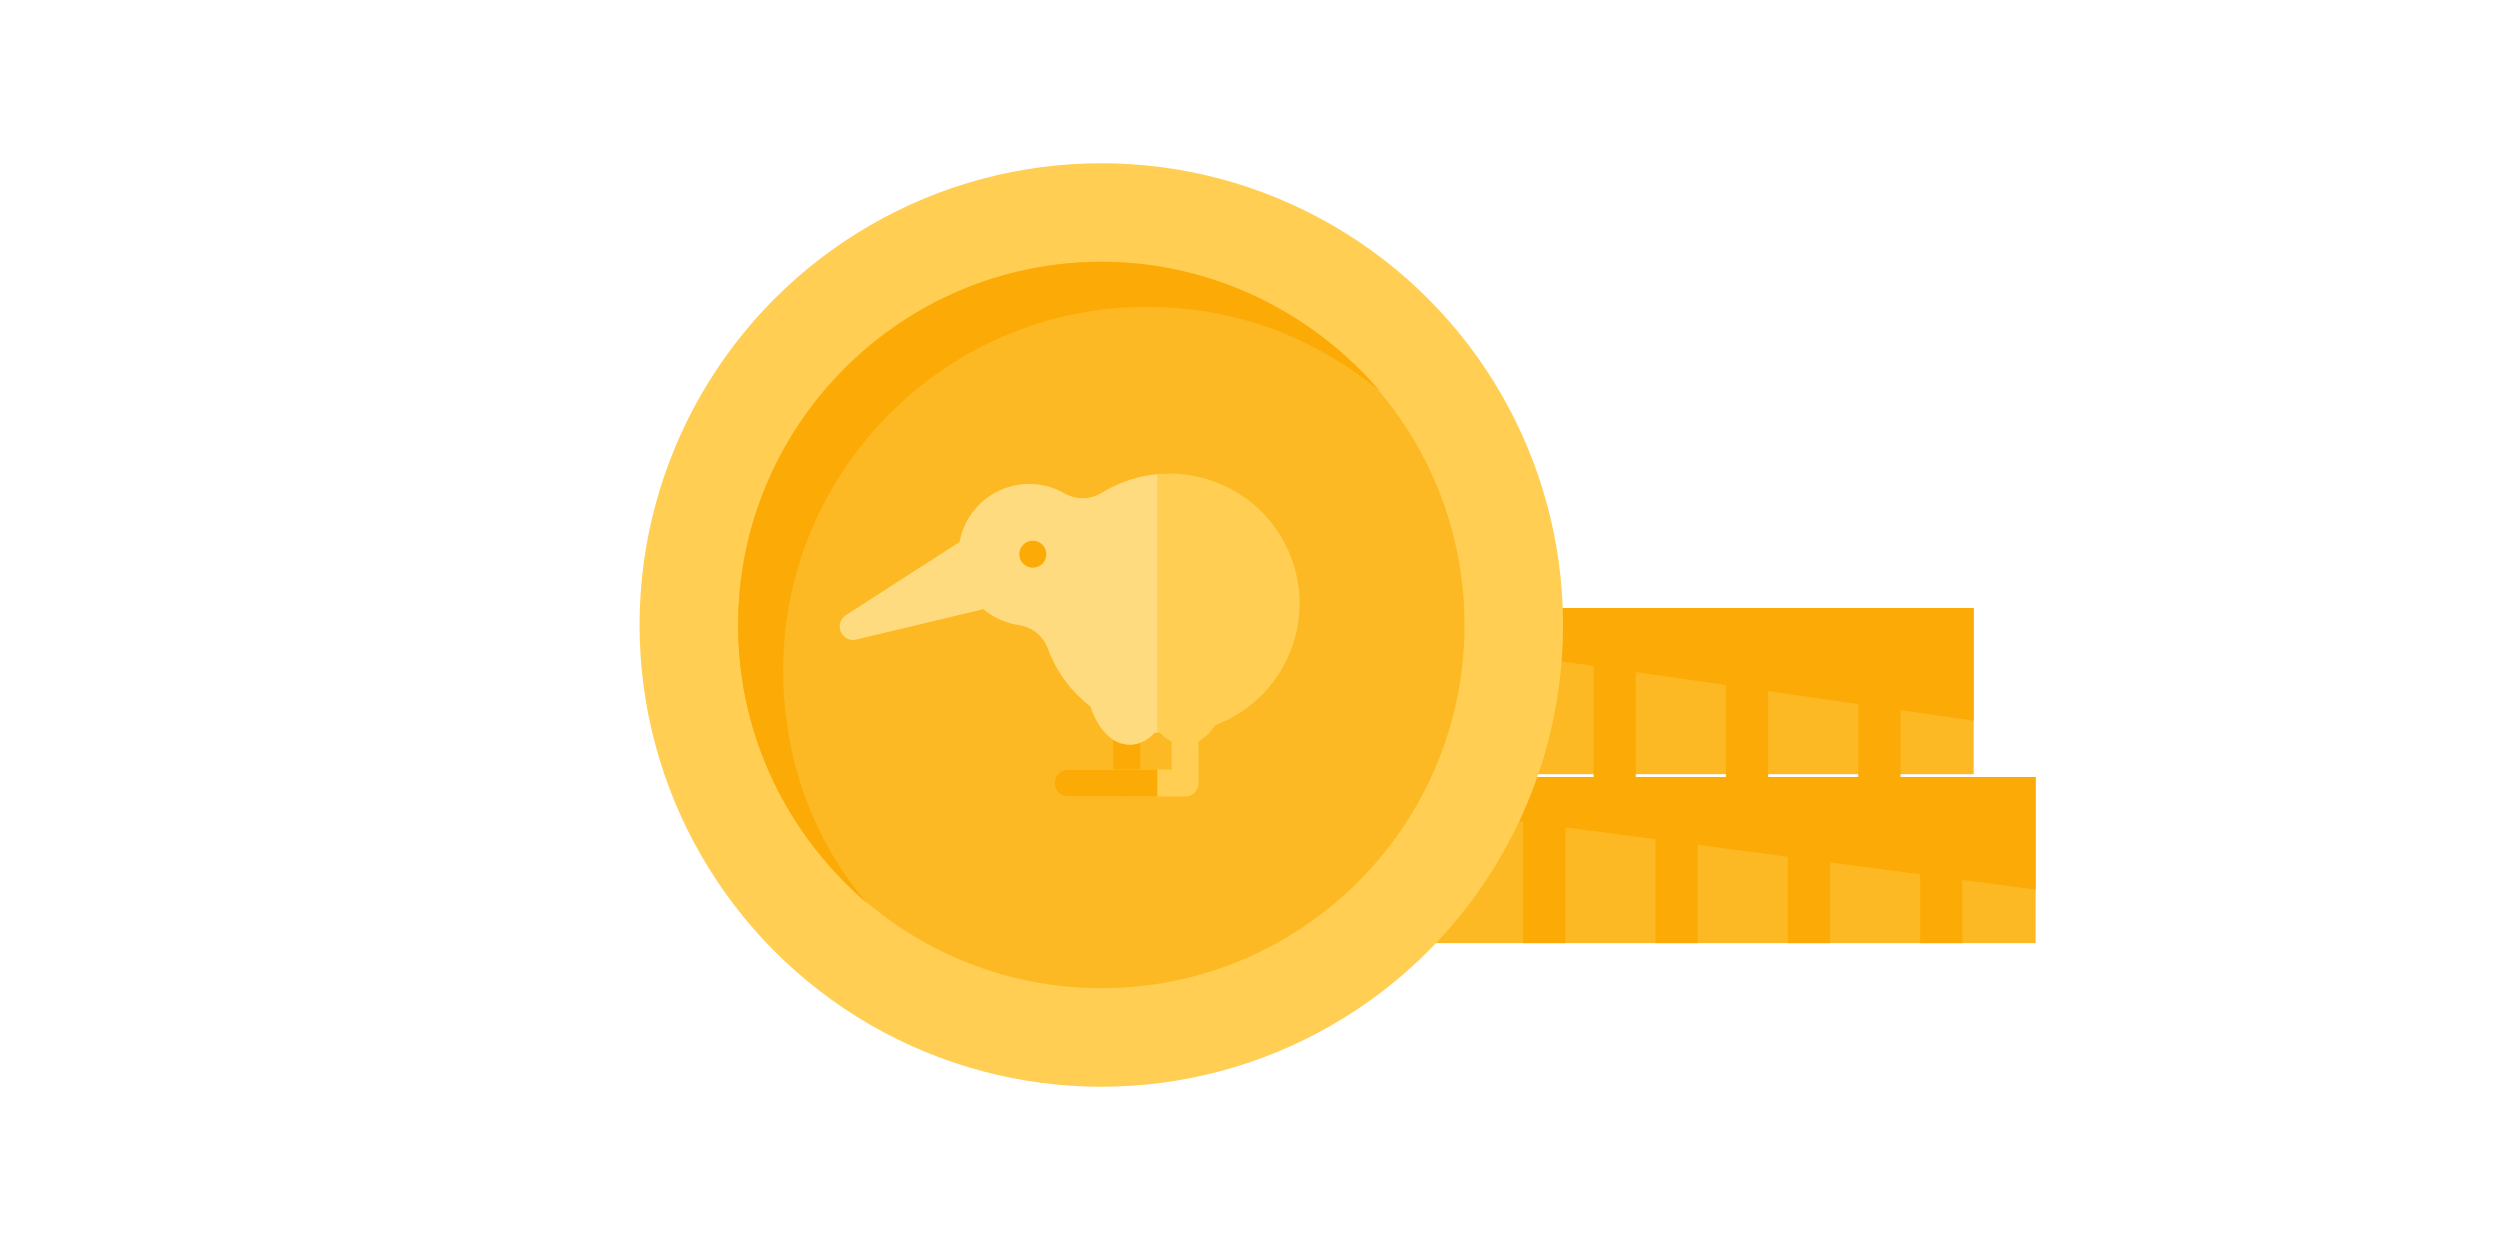
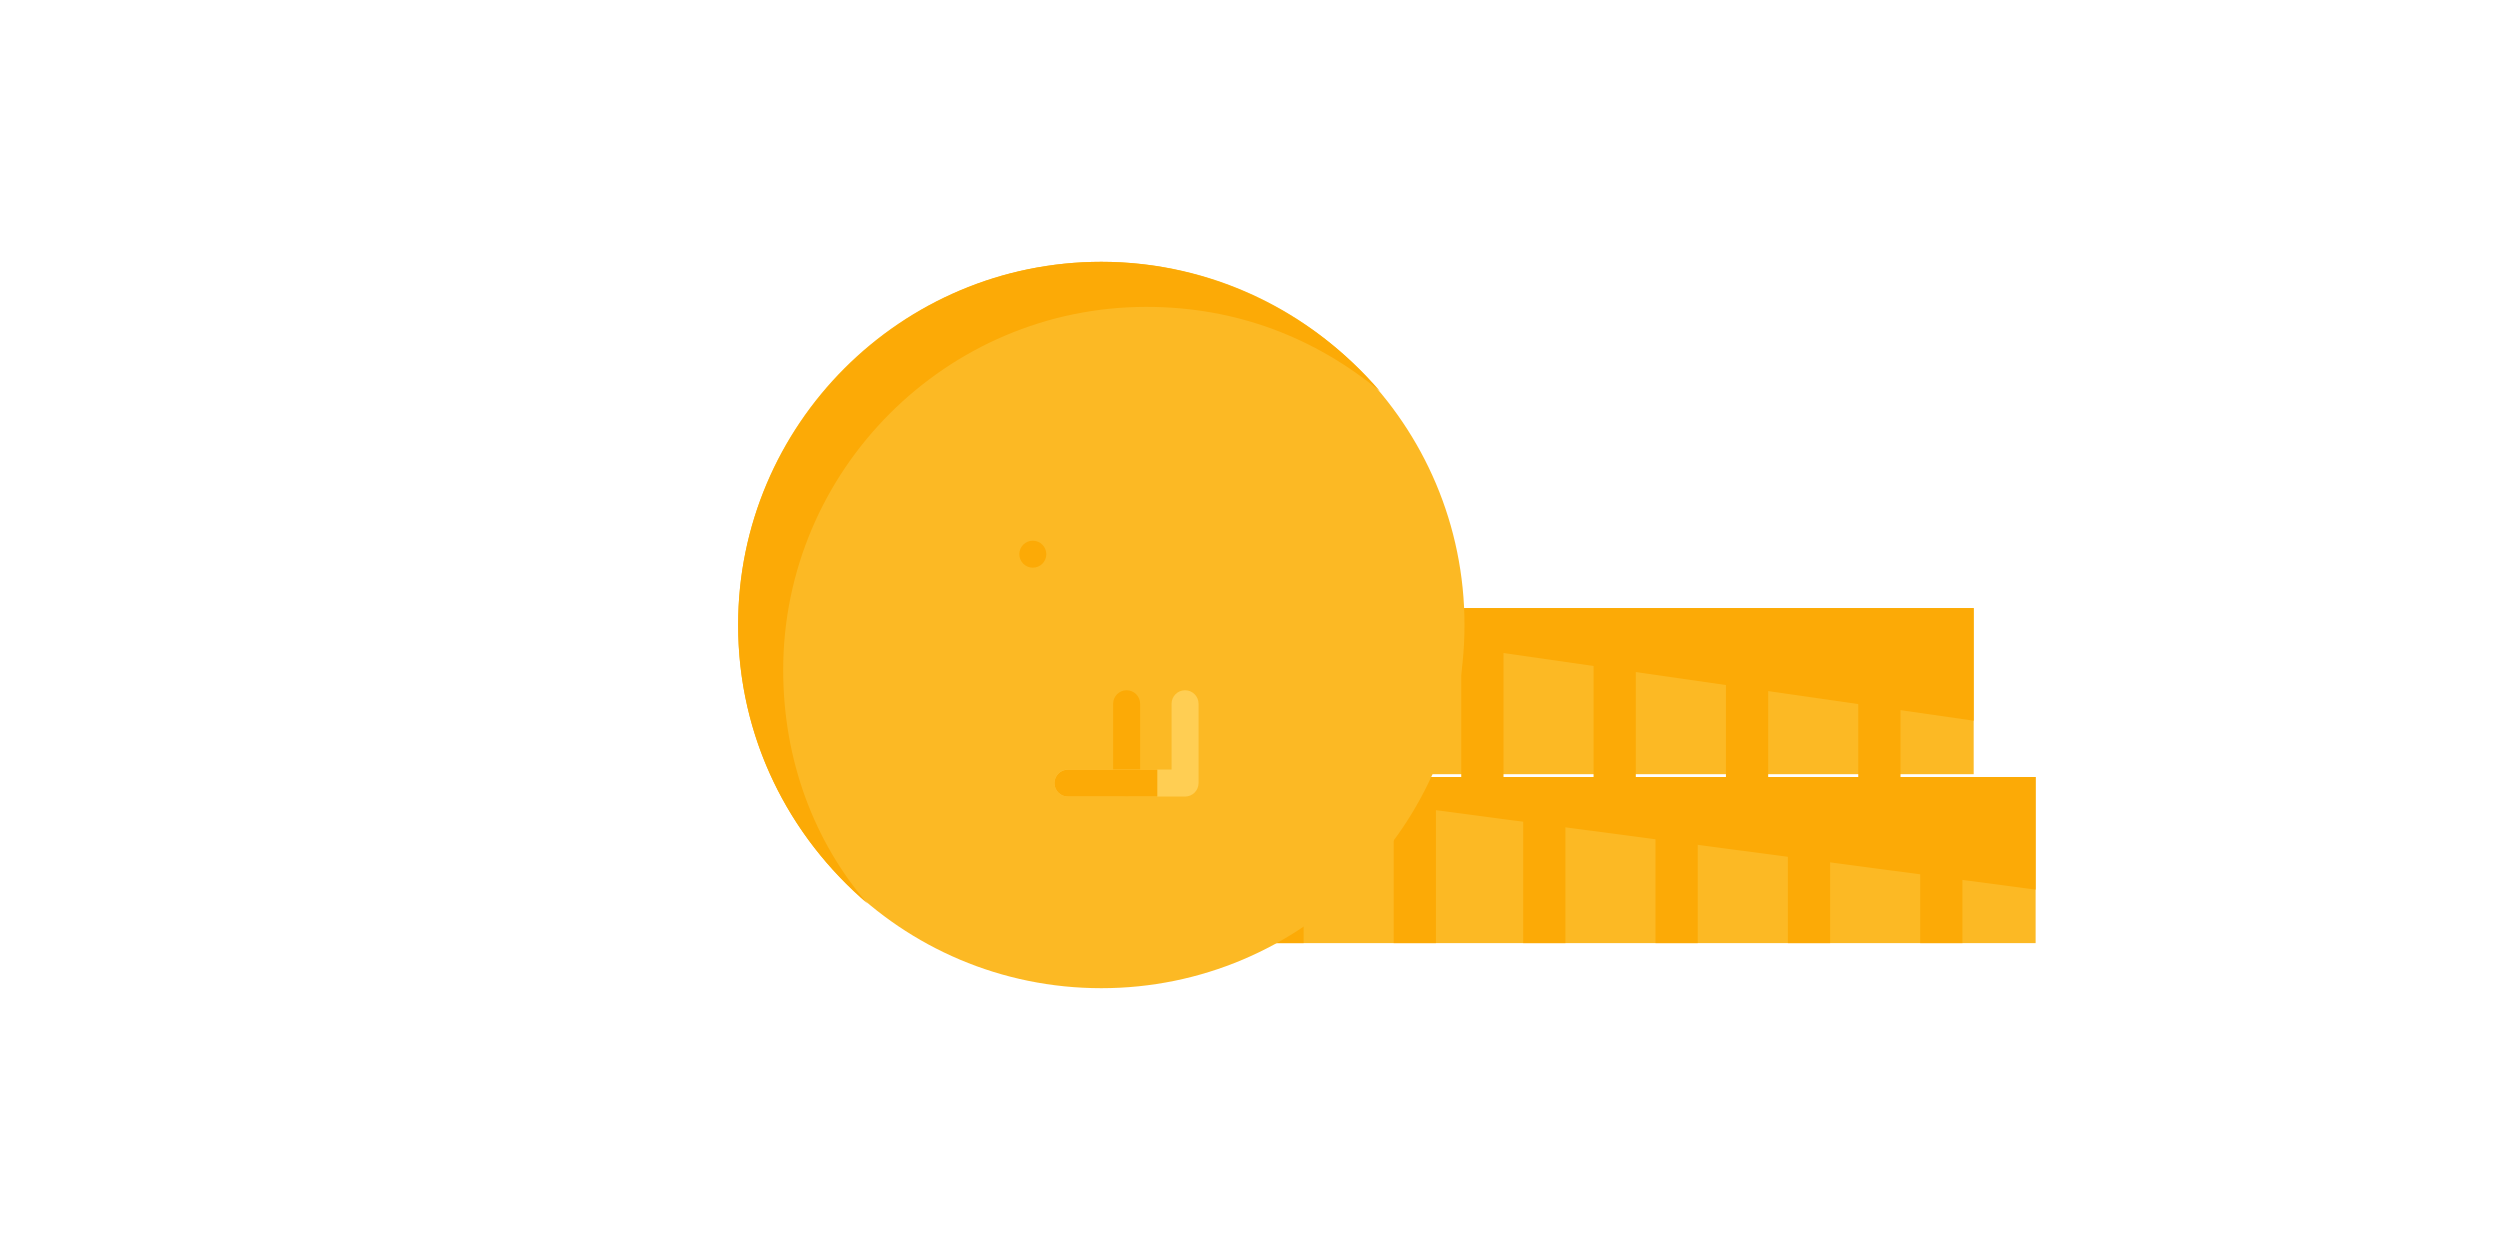
<svg xmlns="http://www.w3.org/2000/svg" id="uuid-cff1a1b3-14f7-469c-94a4-910d3dbb8236" viewBox="0 0 400 200">
  <defs>
    <style>.uuid-f9aa0063-f72d-48af-a411-86e2befa6bd8{fill-rule:evenodd;}.uuid-f9aa0063-f72d-48af-a411-86e2befa6bd8,.uuid-f1e5d5d3-12e2-4c29-96f1-7a7f78fb9ff1{fill:#fcaa06;}.uuid-b7ee1c47-bf0f-46a6-9056-39660e9edad0{fill:#ffdb80;}.uuid-d697dd1a-7071-441b-9155-79ba8aff1e1b{fill:#ffce53;}.uuid-61576052-d92d-466c-84b8-bfc825977700{fill:#fcb924;}</style>
  </defs>
  <path class="uuid-61576052-d92d-466c-84b8-bfc825977700" d="M179.74,97.29h136.05v26.58h-136.05v-26.58Z" />
  <path class="uuid-f1e5d5d3-12e2-4c29-96f1-7a7f78fb9ff1" d="M315.79,115.31l-125.24-18.02h125.24v18.02Z" />
  <path class="uuid-61576052-d92d-466c-84b8-bfc825977700" d="M189.65,124.32h136.05v26.58h-136.05v-26.58Z" />
  <path class="uuid-f1e5d5d3-12e2-4c29-96f1-7a7f78fb9ff1" d="M325.7,142.34l-136.05-18.02h136.05v18.02Z" />
  <path class="uuid-f1e5d5d3-12e2-4c29-96f1-7a7f78fb9ff1" d="M191.9,97.74h6.76v26.58h-6.76v-26.58Z" />
  <path class="uuid-f1e5d5d3-12e2-4c29-96f1-7a7f78fb9ff1" d="M213.08,97.74h6.76v26.58h-6.76v-26.58Z" />
  <path class="uuid-f1e5d5d3-12e2-4c29-96f1-7a7f78fb9ff1" d="M233.8,97.74h6.76v26.58h-6.76v-26.58Z" />
  <path class="uuid-f1e5d5d3-12e2-4c29-96f1-7a7f78fb9ff1" d="M254.97,97.74h6.76v26.58h-6.76v-26.58Z" />
  <path class="uuid-f1e5d5d3-12e2-4c29-96f1-7a7f78fb9ff1" d="M276.15,97.74h6.76v26.58h-6.76v-26.58Z" />
  <path class="uuid-f1e5d5d3-12e2-4c29-96f1-7a7f78fb9ff1" d="M297.32,97.74h6.76v26.58h-6.76v-26.58Z" />
  <path class="uuid-f1e5d5d3-12e2-4c29-96f1-7a7f78fb9ff1" d="M201.82,124.32h6.76v26.58h-6.76v-26.58Z" />
  <path class="uuid-f1e5d5d3-12e2-4c29-96f1-7a7f78fb9ff1" d="M222.99,124.32h6.76v26.58h-6.76v-26.58Z" />
  <path class="uuid-f1e5d5d3-12e2-4c29-96f1-7a7f78fb9ff1" d="M243.71,124.32h6.76v26.58h-6.76v-26.58Z" />
  <path class="uuid-f1e5d5d3-12e2-4c29-96f1-7a7f78fb9ff1" d="M264.88,124.32h6.76v26.58h-6.76v-26.58Z" />
  <path class="uuid-f1e5d5d3-12e2-4c29-96f1-7a7f78fb9ff1" d="M286.06,124.32h6.76v26.58h-6.76v-26.58Z" />
  <path class="uuid-f1e5d5d3-12e2-4c29-96f1-7a7f78fb9ff1" d="M307.23,124.32h6.76v26.58h-6.76v-26.58Z" />
-   <circle class="uuid-d697dd1a-7071-441b-9155-79ba8aff1e1b" cx="176.21" cy="100" r="73.88" />
  <circle class="uuid-61576052-d92d-466c-84b8-bfc825977700" cx="176.21" cy="100" r="58.11" />
  <path class="uuid-f1e5d5d3-12e2-4c29-96f1-7a7f78fb9ff1" d="M220.81,62.61c-10.36-8.56-22.98-13.51-37.39-13.51-31.98,0-58.11,26.13-58.11,58.11,0,14.42,4.96,27.48,13.51,37.39-12.61-10.81-20.72-26.58-20.72-44.6,0-31.98,26.13-58.11,58.11-58.11,17.57,0,33.79,8.11,44.6,20.72h0Z" />
  <path class="uuid-f1e5d5d3-12e2-4c29-96f1-7a7f78fb9ff1" d="M178.1,125.29v-12.69c0-1.19.97-2.16,2.16-2.16s2.16.97,2.16,2.16v12.69c0,1.19-.97,2.16-2.16,2.16s-2.16-.97-2.16-2.16Z" />
  <path class="uuid-d697dd1a-7071-441b-9155-79ba8aff1e1b" d="M168.71,125.29c0-1.19.97-2.16,2.16-2.16h16.58s0-10.53,0-10.53c0-1.19.97-2.16,2.16-2.16s2.16.97,2.16,2.16v12.69c0,1.19-.97,2.16-2.16,2.16h-18.74c-1.19,0-2.16-.97-2.16-2.16Z" />
-   <path class="uuid-b7ee1c47-bf0f-46a6-9056-39660e9edad0" d="M136.51,102.39c-.85,0-1.64-.5-1.98-1.31-.41-.97-.07-2.09.82-2.66l19.71-12.69c.53-.34,1.19-.43,1.8-.25.61.19,1.1.63,1.35,1.21l3.09,7.23c.25.58.23,1.25-.06,1.82s-.81.98-1.42,1.13l-22.79,5.45c-.17.04-.34.06-.5.06h0Z" />
-   <path class="uuid-d697dd1a-7071-441b-9155-79ba8aff1e1b" d="M180.77,119.14c-2.69,0-5-2.27-6.29-6.11-2.81-2.16-5.03-5.02-6.43-8.31-.12-.29-.24-.59-.35-.88-.8-2.14-2.48-3.5-4.73-3.85-3.9-.6-7.16-3.13-8.71-6.76-2.45-5.75.23-12.42,5.98-14.87,3.27-1.4,6.92-1.19,10.02.56,1.99,1.12,4.15,1.09,6.1-.1.84-.51,1.74-.97,2.65-1.36,5.1-2.18,10.75-2.24,15.9-.17,5.15,2.07,9.18,6.02,11.36,11.12,4.5,10.53-.42,22.76-10.95,27.26-.29.12-.58.24-.88.35-1.3,2.02-3.01,3.12-4.89,3.12-1.04,0-2.51-.35-3.92-1.86-.29-.02-.57-.05-.86-.08-1.15,1.26-2.53,1.94-3.99,1.94h0Z" />
-   <path class="uuid-b7ee1c47-bf0f-46a6-9056-39660e9edad0" d="M160.23,78.36c-5.75,2.45-8.43,9.12-5.98,14.87,1.55,3.63,4.8,6.16,8.71,6.76,2.25.35,3.94,1.71,4.73,3.85.11.29.23.59.35.88,1.4,3.29,3.62,6.15,6.43,8.31,1.28,3.84,3.6,6.11,6.29,6.11,1.46,0,2.84-.68,3.99-1.94.14.02.27.03.41.04v-41.36c-2.1.2-4.17.73-6.16,1.58-.91.39-1.81.85-2.65,1.36-1.95,1.18-4.11,1.22-6.1.1-3.1-1.75-6.75-1.95-10.02-.56h0Z" />
  <path class="uuid-f9aa0063-f72d-48af-a411-86e2befa6bd8" d="M167.41,88.67c0-1.19-.97-2.16-2.16-2.16s-2.16.97-2.16,2.16.97,2.16,2.16,2.16,2.16-.97,2.16-2.16Z" />
  <path class="uuid-f1e5d5d3-12e2-4c29-96f1-7a7f78fb9ff1" d="M168.71,125.29c0,1.19.97,2.16,2.16,2.16h14.3s0-4.31,0-4.31h-14.3c-1.19,0-2.16.97-2.16,2.16Z" />
</svg>